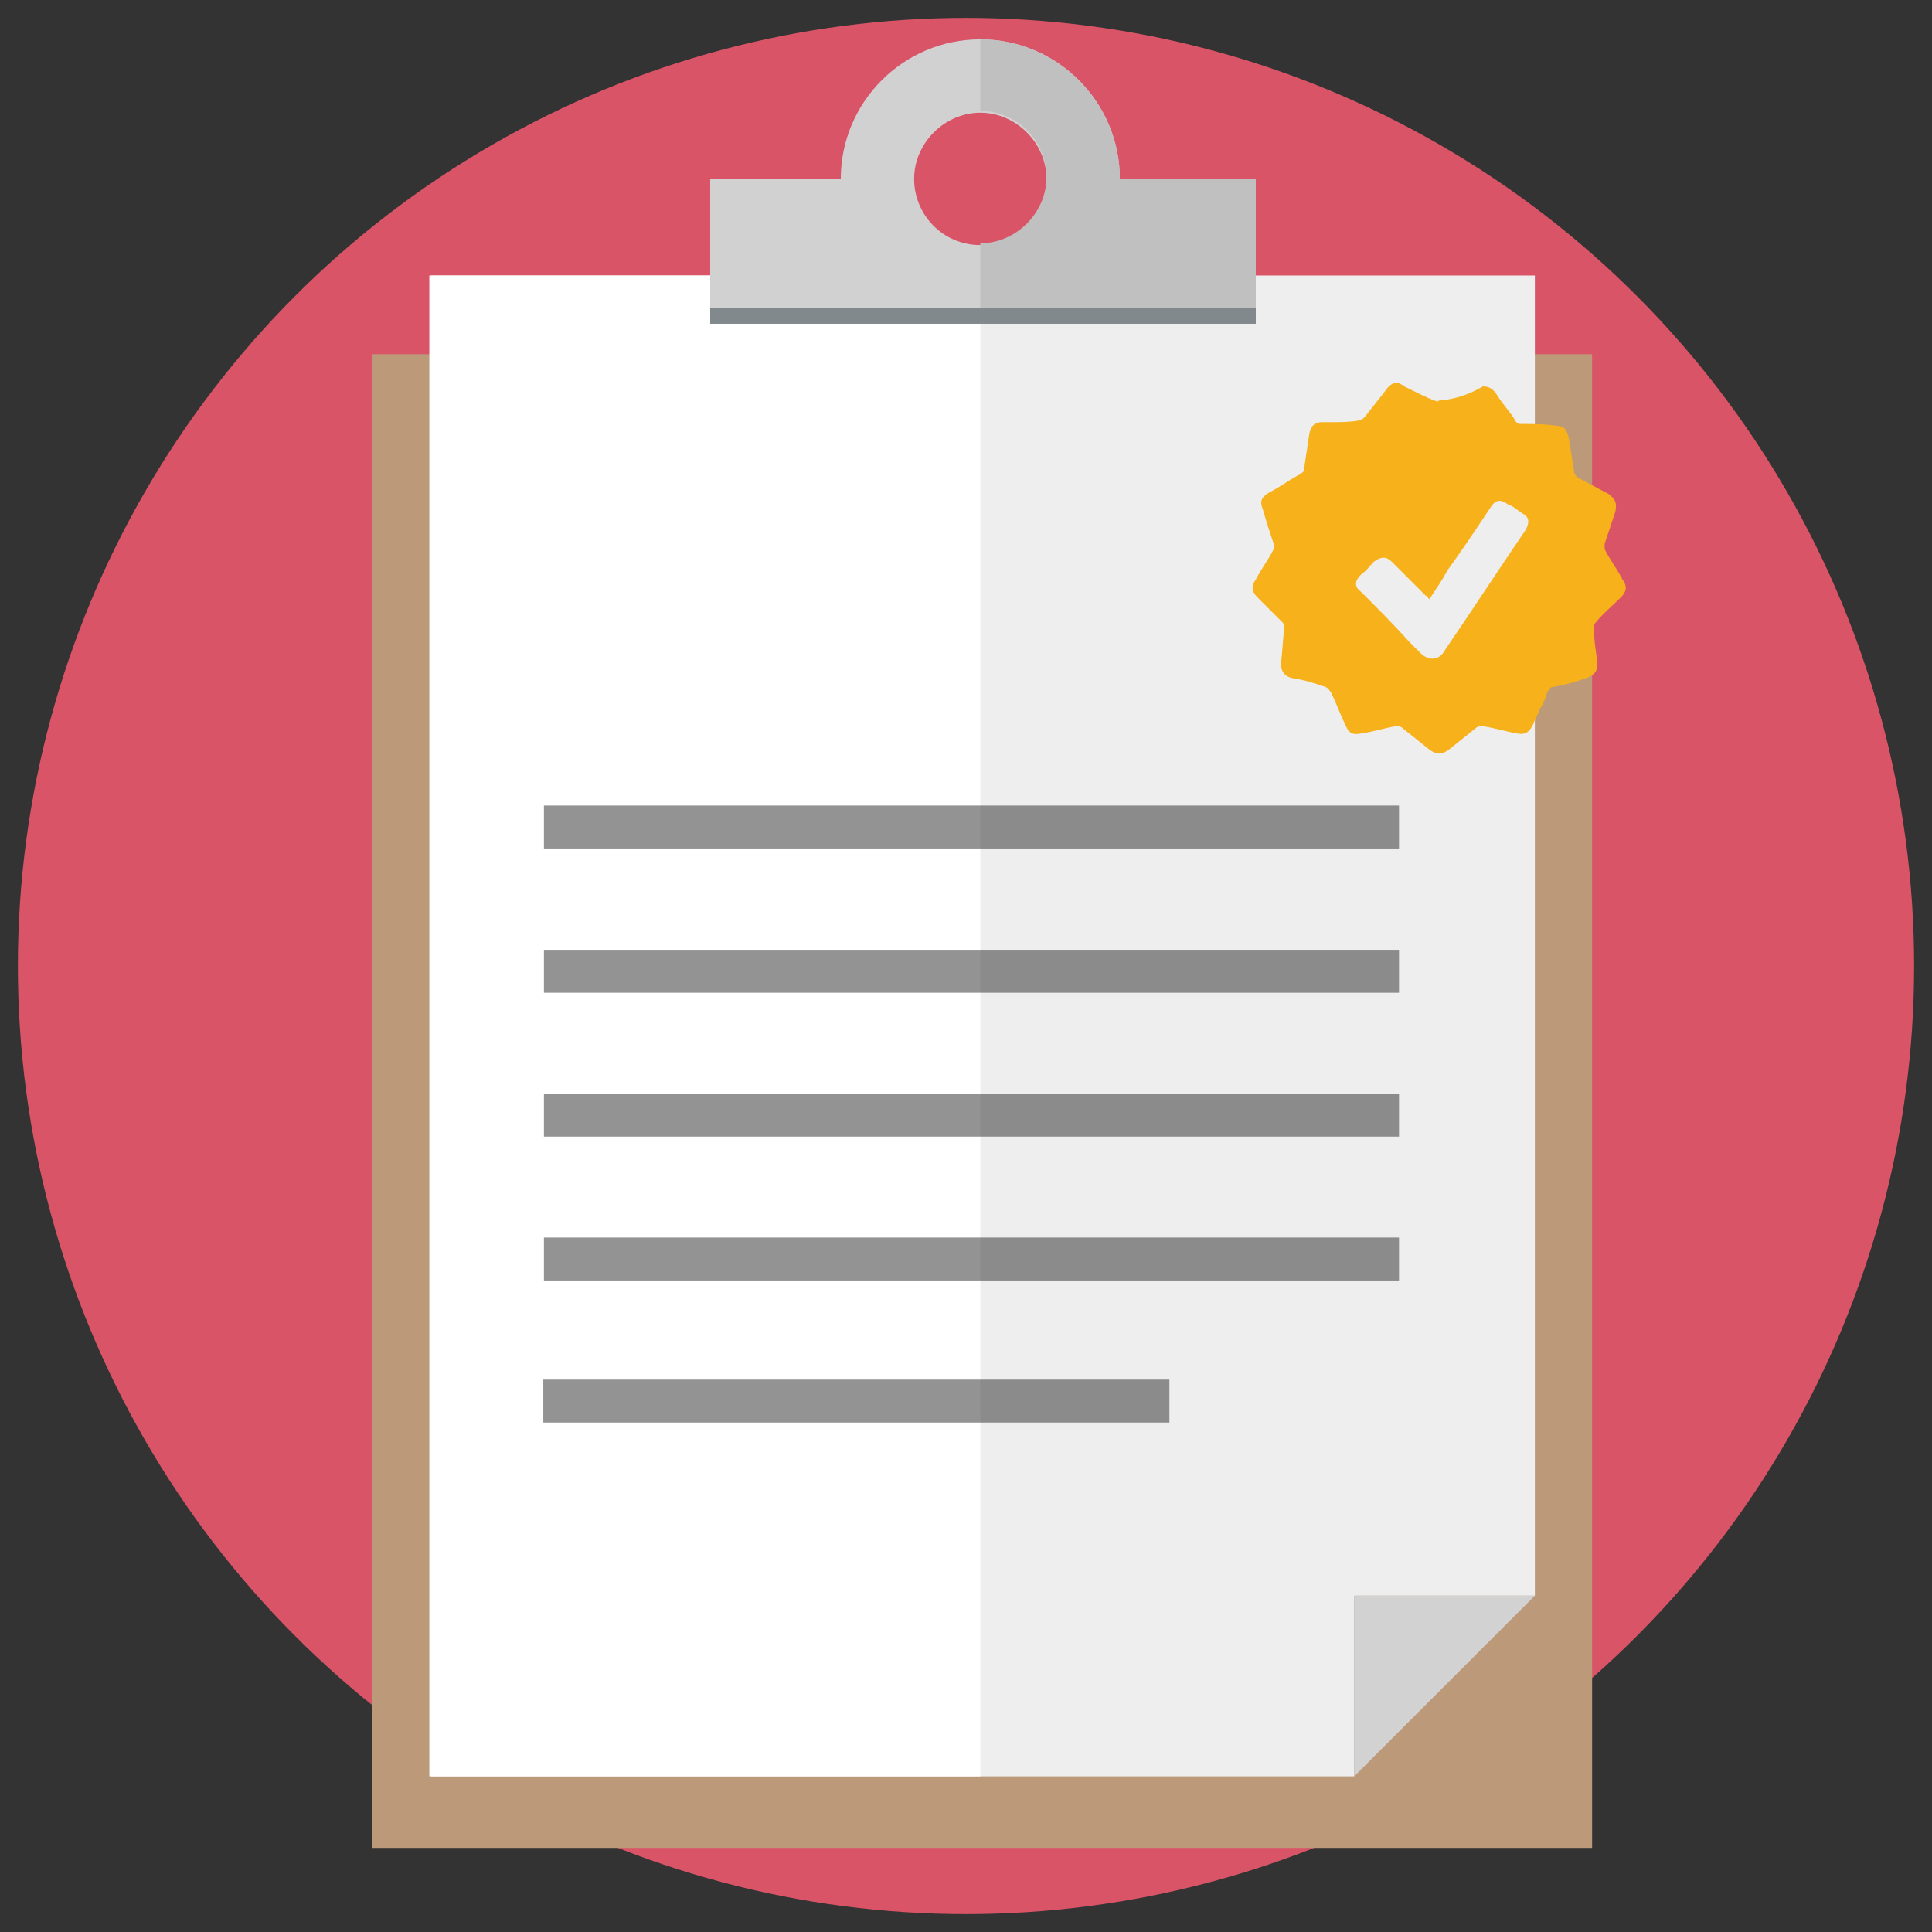
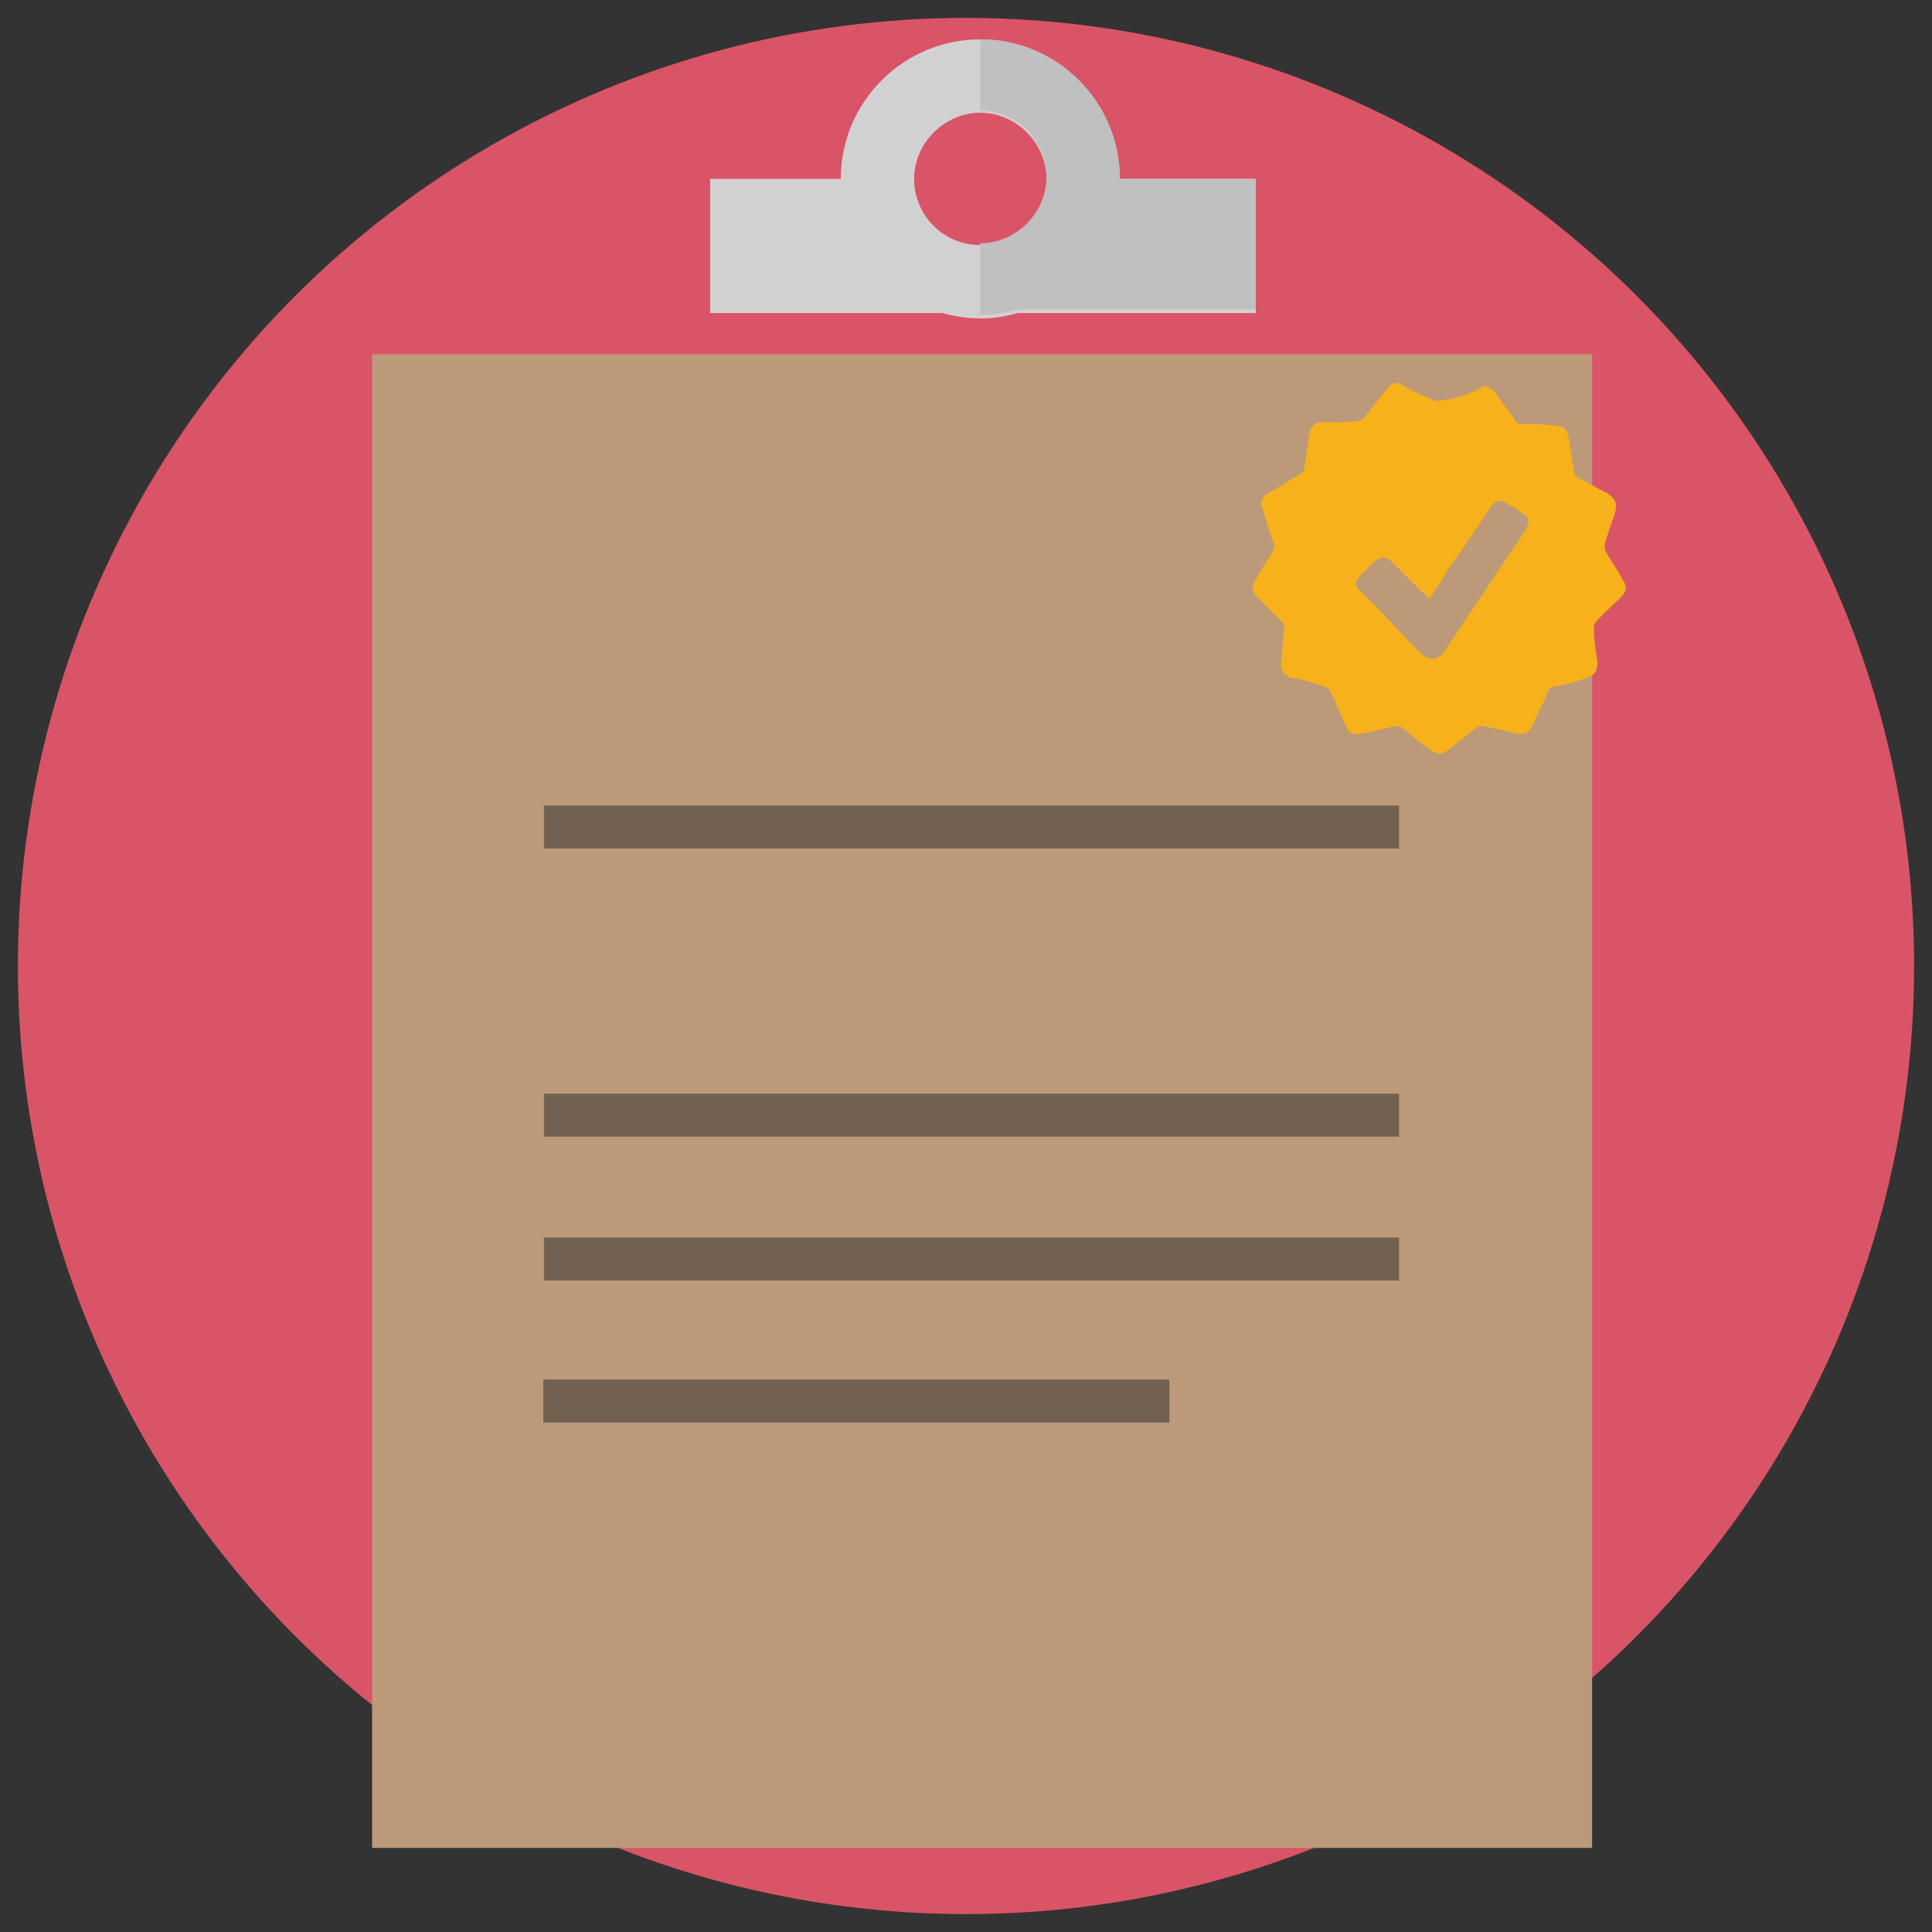
<svg xmlns="http://www.w3.org/2000/svg" version="1.1" id="Camada_1" x="0px" y="0px" viewBox="0 0 108 108" style="enable-background:new 0 0 108 108;" xml:space="preserve">
  <rect x="0" y="0" width="108" height="108" fill="#333333" stroke="none" />
  <style type="text/css">
	.st0{fill:#DA5467;}
	.st1{fill:#BB9979;}
	.st2{fill:#EFEEEE;}
	.st3{fill:#D2D2D2;}
	.st4{fill:#FFFFFF;}
	.st5{fill:#D2D1D2;}
	.st6{fill:#C0C0C0;}
	.st7{fill:#81898C;}
	.st8{opacity:0.51;fill:#2C2C2C;}
	.st9{fill:#F6B11B;}
</style>
  <circle class="st0" cx="54" cy="54" r="53" />
  <rect id="XMLID_505_" x="20.8" y="19.8" class="st1" width="68.2" height="83.5" />
-   <polygon id="XMLID_29_" class="st2" points="75.7,89.2 75.7,99.3 24.1,99.3 24.1,15.4 85.8,15.4 85.8,89.2 " />
-   <polygon id="XMLID_28_" class="st3" points="85.8,89.2 75.7,99.3 75.7,89.2 " />
-   <rect id="XMLID_27_" x="24" y="15.4" class="st4" width="30.8" height="83.9" />
  <g id="XMLID_457_">
    <path id="XMLID_475_" class="st5" d="M62.6,10c0-4.3-3.5-7.8-7.8-7.8C50.5,2.2,47,5.7,47,10h-7.3v7.5h13c0.7,0.2,1.4,0.3,2.1,0.3   c0.7,0,1.4-0.1,2.1-0.3h13.3V10H62.6z M54.8,13.7c-2.1,0-3.7-1.7-3.7-3.7s1.7-3.7,3.7-3.7s3.7,1.7,3.7,3.7S56.9,13.7,54.8,13.7z" />
    <path id="XMLID_468_" class="st6" d="M62.6,10c0-4.3-3.5-7.8-7.8-7.8v4c2.1,0,3.7,1.7,3.7,3.7s-1.7,3.7-3.7,3.7v4   c0.7,0,1.4-0.1,2.1-0.3h13.3V10H62.6z" />
-     <rect id="XMLID_465_" x="39.7" y="17.2" class="st7" width="30.5" height="0.9" />
  </g>
  <rect id="XMLID_25_" x="30.4" y="45" transform="matrix(-1 -4.476698e-011 4.476698e-011 -1 108.606 92.431)" class="st8" width="47.8" height="2.4" />
-   <rect id="XMLID_500_" x="30.4" y="53.1" transform="matrix(-1 -4.476698e-011 4.476698e-011 -1 108.606 108.596)" class="st8" width="47.8" height="2.4" />
  <rect id="XMLID_499_" x="30.4" y="61.1" transform="matrix(-1 -4.476698e-011 4.476698e-011 -1 108.606 124.638)" class="st8" width="47.8" height="2.4" />
  <rect id="XMLID_498_" x="30.4" y="69.1" transform="matrix(-1 -4.476698e-011 4.476698e-011 -1 108.606 140.68)" class="st8" width="47.8" height="2.4" />
  <rect id="XMLID_497_" x="30.4" y="77.2" transform="matrix(-1 -6.118940e-011 6.118940e-011 -1 95.771 156.722)" class="st8" width="35" height="2.4" />
  <path class="st9" d="M82.9,21.6C83,21.6,83,21.6,82.9,21.6c0.4,0,0.6,0.2,0.8,0.5c0.3,0.5,0.7,0.9,1,1.4c0.1,0.2,0.2,0.2,0.4,0.2  c0.6,0,1.3,0,1.9,0.1c0.4,0,0.6,0.2,0.7,0.7c0.1,0.6,0.2,1.3,0.3,1.9c0,0.1,0.1,0.2,0.2,0.3c0.6,0.3,1.1,0.6,1.7,0.9  c0.4,0.3,0.5,0.5,0.4,1c-0.2,0.6-0.4,1.2-0.6,1.8c0,0.1,0,0.2,0,0.3c0.3,0.6,0.7,1.1,1,1.7c0.3,0.4,0.2,0.7-0.1,1  c-0.5,0.5-1,0.9-1.4,1.4c-0.1,0.1-0.1,0.2-0.1,0.3c0,0.6,0.1,1.3,0.2,1.9c0,0.5-0.1,0.7-0.6,0.9c-0.6,0.2-1.2,0.4-1.9,0.5  c-0.1,0-0.2,0.1-0.3,0.3c-0.1,0.3-0.2,0.6-0.4,0.9c-0.1,0.3-0.3,0.6-0.4,0.9c-0.2,0.4-0.4,0.6-0.9,0.5c-0.6-0.1-1.2-0.3-1.9-0.4  c-0.2,0-0.3,0-0.4,0.1c-0.5,0.4-1,0.8-1.5,1.2c-0.4,0.3-0.7,0.3-1.1,0c-0.5-0.4-1-0.8-1.5-1.2c-0.1-0.1-0.2-0.1-0.4-0.1  c-0.6,0.1-1.2,0.3-1.9,0.4c-0.5,0.1-0.7,0-0.9-0.5c-0.3-0.6-0.5-1.2-0.8-1.8c-0.1-0.1-0.1-0.2-0.3-0.3c-0.6-0.2-1.2-0.4-1.9-0.5  c-0.4-0.1-0.6-0.4-0.6-0.8c0.1-0.7,0.1-1.3,0.2-2c0-0.1,0-0.2-0.1-0.3c-0.5-0.5-0.9-0.9-1.4-1.4c-0.3-0.3-0.4-0.6-0.1-1  c0.3-0.6,0.7-1.1,1-1.7c0-0.1,0.1-0.2,0-0.3c-0.2-0.6-0.4-1.2-0.6-1.9c-0.2-0.5-0.1-0.7,0.4-1c0.6-0.3,1.1-0.7,1.7-1  c0.1-0.1,0.2-0.1,0.2-0.3c0.1-0.7,0.2-1.3,0.3-2c0.1-0.4,0.3-0.6,0.7-0.6c0.2,0,0.3,0,0.5,0c0.5,0,1.1,0,1.6-0.1  c0.1,0,0.2-0.1,0.3-0.2c0.4-0.5,0.7-0.9,1.1-1.4c0.2-0.3,0.4-0.5,0.7-0.5c0,0,0.1,0,0.1,0c0.1,0.1,0.2,0.1,0.3,0.2  c0.6,0.3,1.2,0.6,1.7,0.8c0.1,0,0.2,0.1,0.2,0C81.5,22.3,82.2,22,82.9,21.6z M79.9,33.5c-0.1-0.1-0.1-0.2-0.2-0.2  c-0.6-0.6-1.3-1.3-1.9-1.9c-0.3-0.3-0.6-0.3-1,0c-0.2,0.2-0.4,0.5-0.7,0.7c-0.4,0.4-0.4,0.7,0,1c0.9,0.9,1.8,1.8,2.7,2.8  c0.2,0.2,0.4,0.4,0.6,0.6c0.5,0.5,1.1,0.4,1.4-0.2c1.5-2.2,3-4.5,4.5-6.7c0.2-0.4,0.2-0.7-0.2-0.9c-0.3-0.2-0.5-0.4-0.8-0.5  c-0.4-0.3-0.7-0.3-1,0.2c-0.8,1.2-1.6,2.4-2.4,3.5C80.7,32.3,80.3,32.9,79.9,33.5z" />
</svg>